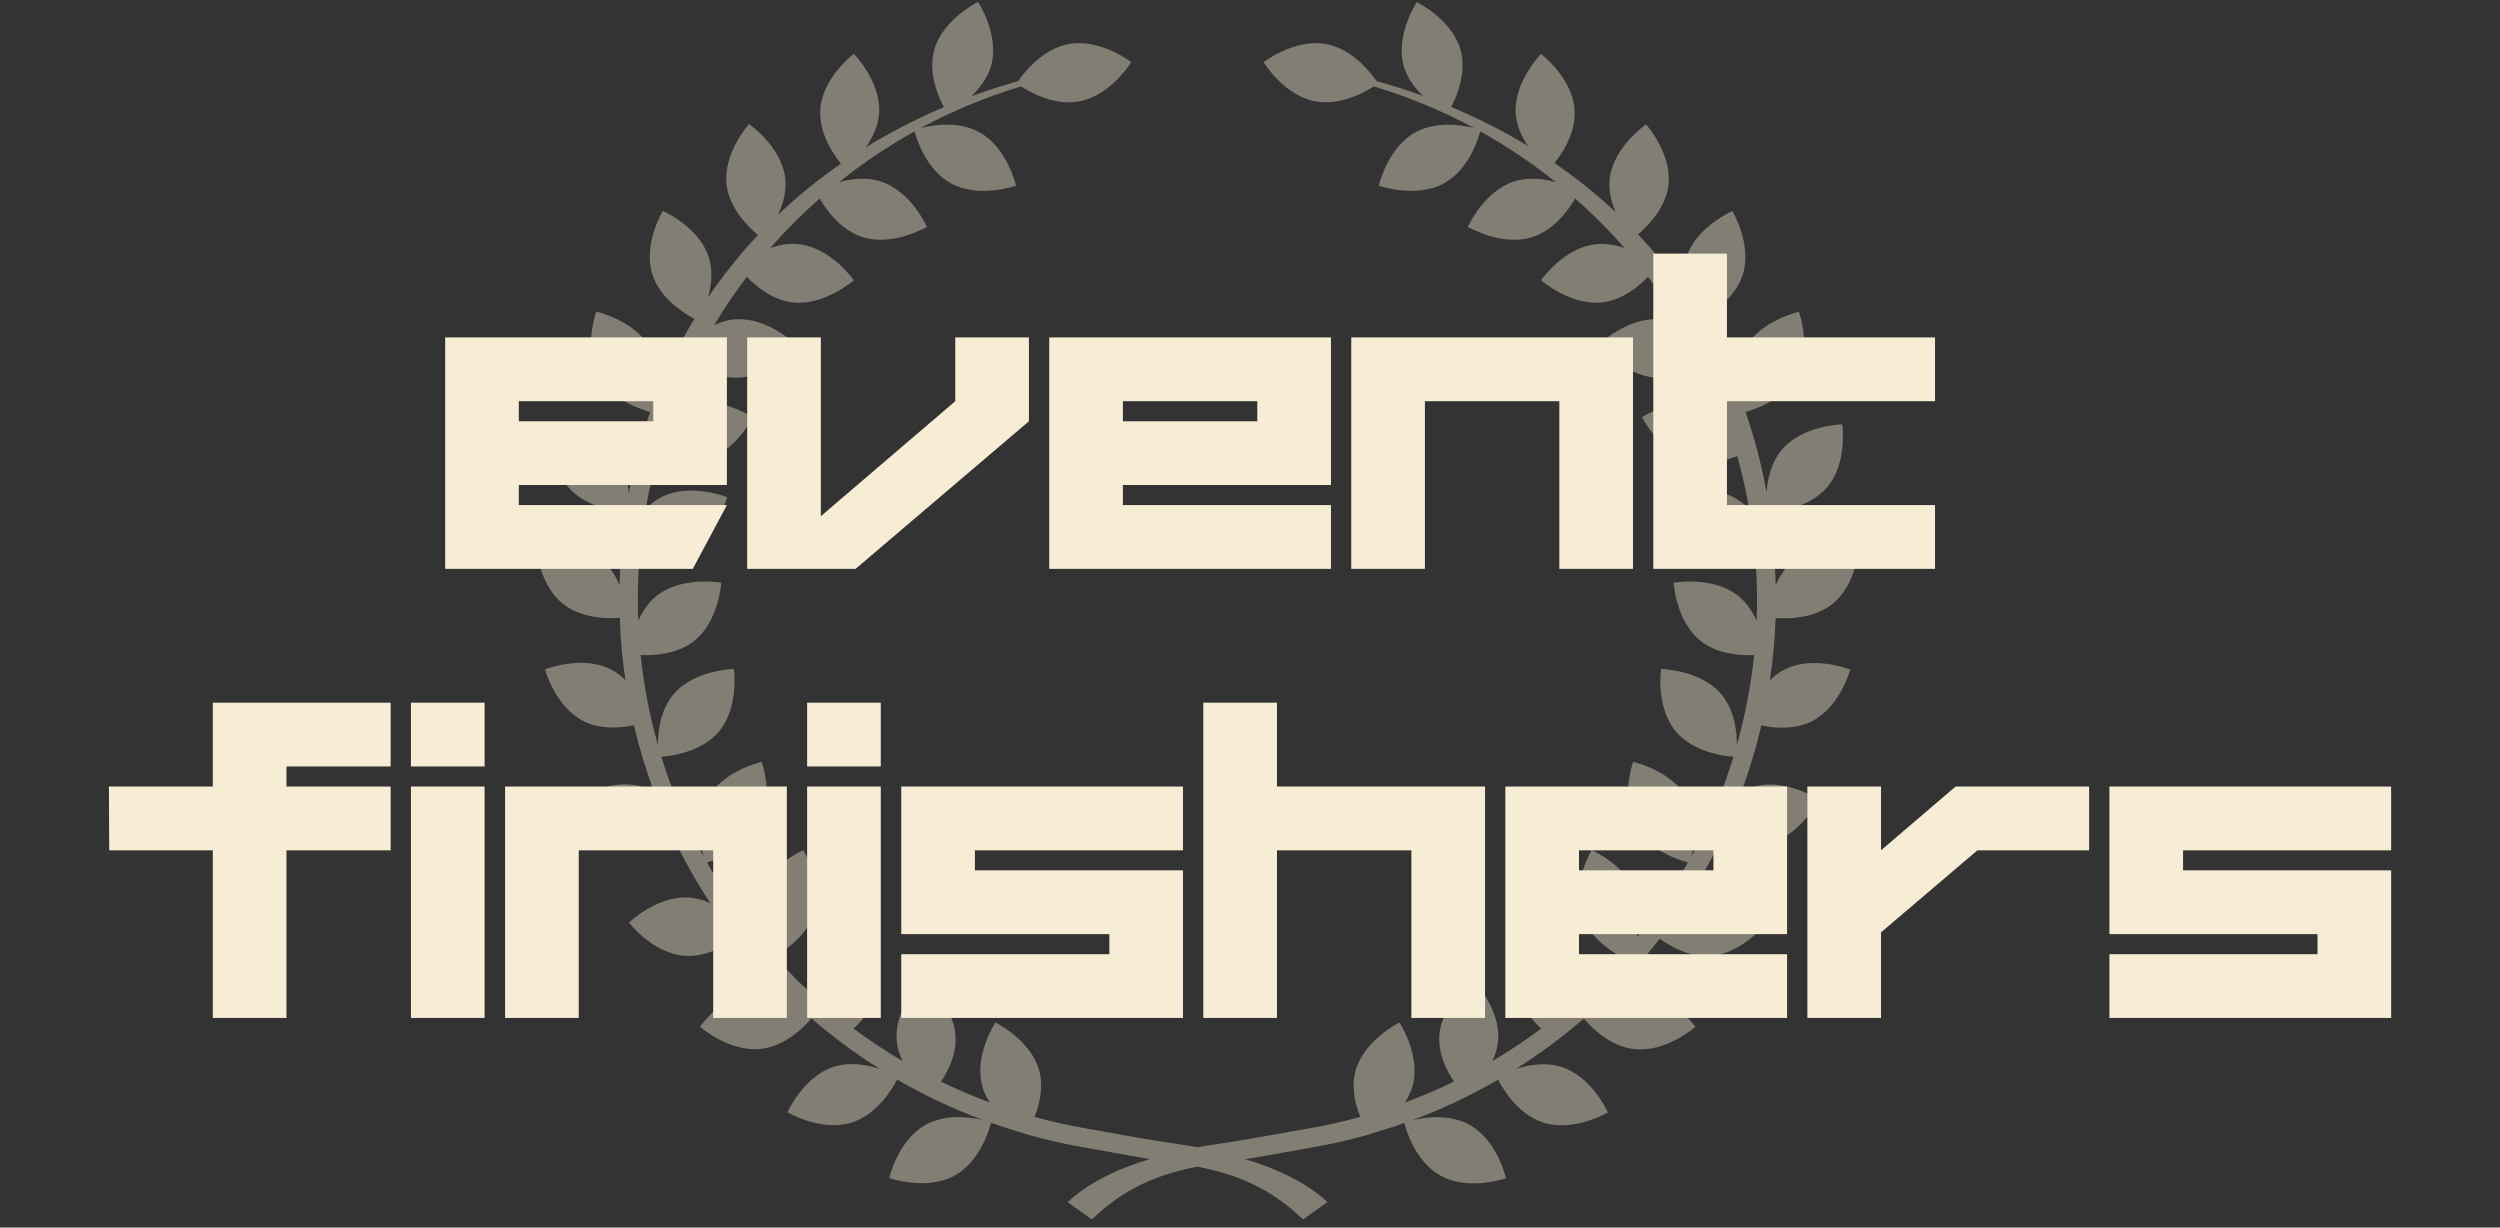
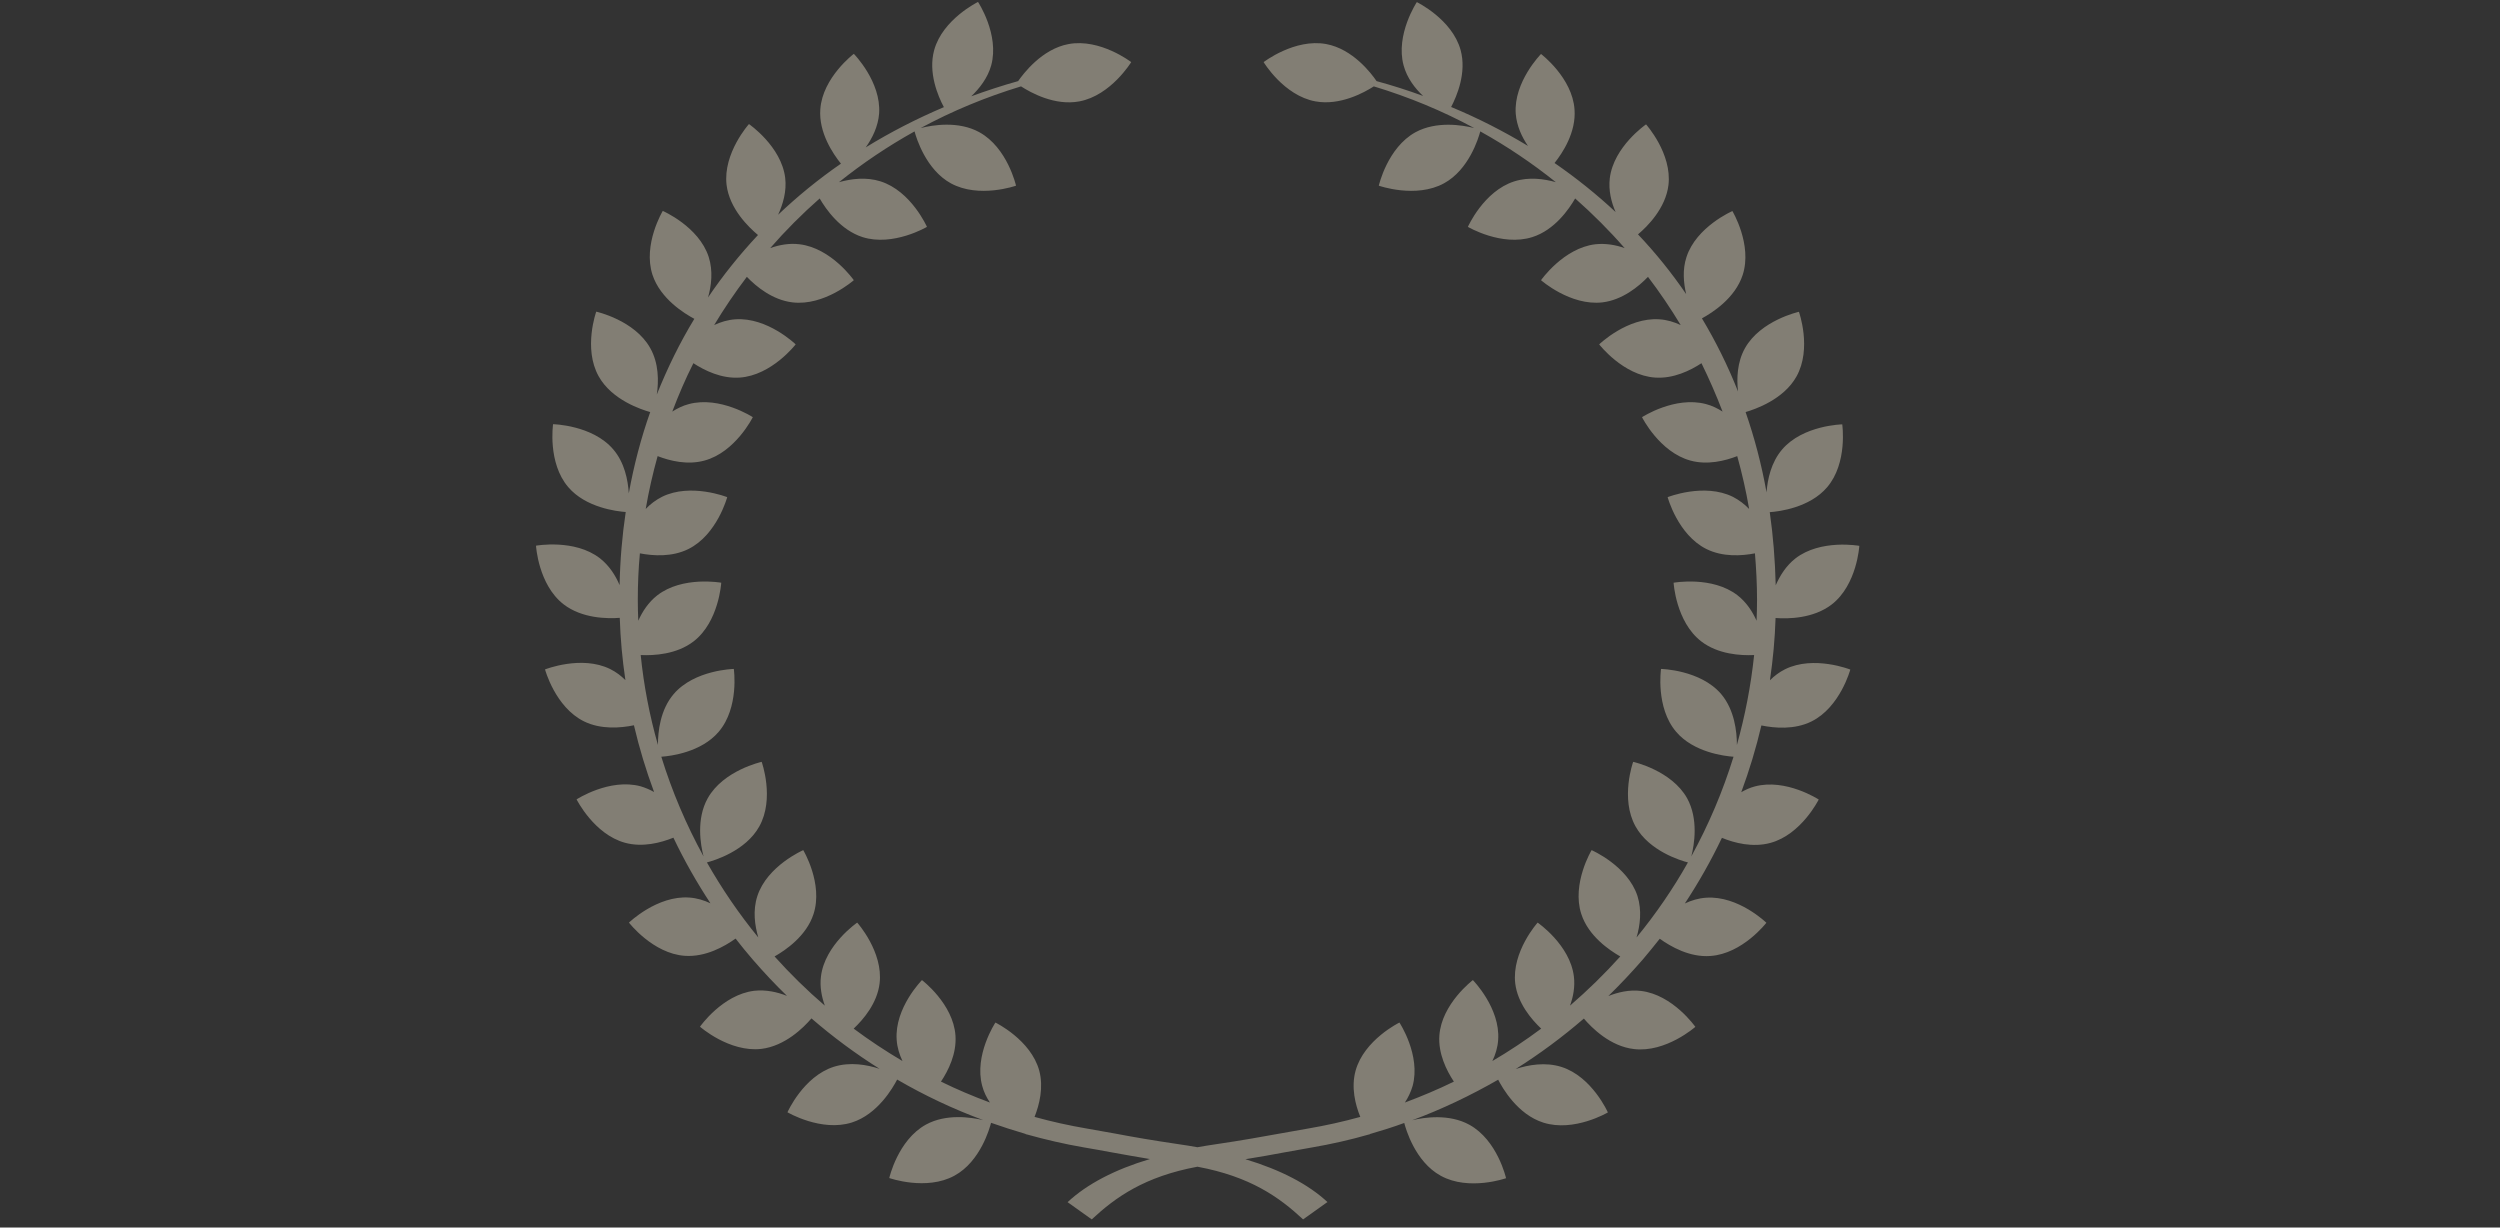
<svg xmlns="http://www.w3.org/2000/svg" width="167" height="82" viewBox="0 0 167 82" fill="none">
  <rect x="0" y="0" width="167" height="82" fill="#333333" stroke="none" />
  <path opacity="0.4" d="M88.693 80.314C87.402 79.109 85.551 78.15 83.194 77.435C84.141 77.286 84.959 77.136 85.755 76.987C86.347 76.88 86.961 76.774 87.606 76.656C88.908 76.433 90.189 76.145 91.448 75.782V75.793C91.448 75.793 91.48 75.782 91.523 75.75C92.298 75.526 93.051 75.291 93.804 75.014C93.891 75.345 94.504 77.595 96.247 78.544C98.13 79.579 100.605 78.704 100.605 78.704C100.605 78.704 100.035 76.166 98.152 75.132C96.807 74.396 95.16 74.63 94.332 74.833C96.322 74.097 98.238 73.18 100.078 72.124C100.358 72.668 101.369 74.449 103.102 74.993C105.146 75.643 107.406 74.31 107.406 74.31C107.406 74.31 106.351 71.921 104.307 71.271C103.231 70.93 102.09 71.132 101.251 71.41C102.843 70.407 104.371 69.277 105.802 68.04C106.33 68.658 107.556 69.895 109.149 70.077C111.28 70.332 113.249 68.594 113.249 68.594C113.249 68.594 111.753 66.451 109.622 66.195C108.837 66.099 108.084 66.28 107.438 66.536C108.234 65.757 108.998 64.947 109.73 64.105C110.117 63.646 110.494 63.187 110.871 62.708C111.602 63.23 112.872 63.966 114.26 63.859C116.402 63.71 117.994 61.641 117.994 61.641C117.994 61.641 116.122 59.817 113.97 59.967C113.464 59.999 112.98 60.148 112.549 60.351C113.475 58.943 114.303 57.482 115.024 55.968C115.853 56.309 117.069 56.629 118.253 56.309C120.329 55.754 121.491 53.408 121.491 53.408C121.491 53.408 119.296 51.979 117.219 52.534C116.897 52.619 116.595 52.758 116.316 52.918C116.854 51.467 117.306 49.974 117.661 48.46C118.543 48.641 119.867 48.758 121.007 48.193C122.923 47.244 123.601 44.727 123.601 44.727C123.601 44.727 121.158 43.757 119.242 44.706C118.855 44.898 118.522 45.154 118.231 45.442C118.435 44.066 118.565 42.68 118.608 41.283C119.447 41.347 121.136 41.325 122.363 40.376C124.052 39.065 124.203 36.462 124.203 36.462C124.203 36.462 121.621 35.993 119.931 37.305C119.307 37.795 118.898 38.457 118.618 39.097C118.575 37.412 118.446 35.791 118.22 34.212C118.844 34.17 120.889 33.914 122.051 32.549C123.439 30.928 123.062 28.347 123.062 28.347C123.062 28.347 120.437 28.4 119.049 30.021C118.306 30.885 118.07 32.026 118.005 32.89C117.671 31.024 117.198 29.232 116.606 27.526C117.23 27.344 119.146 26.694 120.006 25.148C121.05 23.281 120.168 20.828 120.168 20.828C120.168 20.828 117.607 21.394 116.563 23.26C116.036 24.198 116.004 25.297 116.1 26.15C115.422 24.433 114.615 22.812 113.69 21.266C114.379 20.892 115.907 19.922 116.412 18.365C117.069 16.339 115.724 14.099 115.724 14.099C115.724 14.099 113.313 15.144 112.657 17.171C112.377 18.024 112.463 18.898 112.635 19.645C111.667 18.226 110.591 16.893 109.418 15.656C110.053 15.123 111.258 13.918 111.452 12.372C111.71 10.26 109.956 8.308 109.956 8.308C109.956 8.308 107.793 9.791 107.535 11.902C107.438 12.713 107.632 13.502 107.922 14.163C106.653 12.979 105.297 11.892 103.844 10.889C104.371 10.228 105.297 8.842 105.178 7.306C105.028 5.184 102.94 3.606 102.94 3.606C102.94 3.606 101.1 5.472 101.251 7.594C101.315 8.415 101.66 9.151 102.069 9.748C100.444 8.767 98.733 7.893 96.936 7.146C97.323 6.41 97.98 4.853 97.571 3.35C97.011 1.291 94.644 0.14 94.644 0.14C94.644 0.14 93.202 2.315 93.761 4.373C93.987 5.205 94.515 5.898 95.063 6.41C94.052 6.037 93.008 5.706 91.954 5.418C91.609 4.907 90.372 3.275 88.596 2.944C86.487 2.55 84.41 4.149 84.41 4.149C84.41 4.149 85.755 6.389 87.875 6.773C89.511 7.071 91.125 6.186 91.771 5.77C94.127 6.485 96.365 7.413 98.475 8.554C97.678 8.351 95.957 8.074 94.558 8.831C92.674 9.865 92.104 12.404 92.104 12.404C92.104 12.404 94.579 13.278 96.462 12.244C98.119 11.337 98.754 9.258 98.883 8.778C100.67 9.77 102.359 10.911 103.93 12.169C103.134 11.945 102.122 11.806 101.154 12.116C99.109 12.766 98.055 15.155 98.055 15.155C98.055 15.155 100.315 16.488 102.359 15.838C103.844 15.368 104.802 13.982 105.221 13.257C106.394 14.291 107.503 15.4 108.525 16.573C107.933 16.36 107.255 16.243 106.566 16.317C104.436 16.573 102.94 18.717 102.94 18.717C102.94 18.717 104.899 20.445 107.04 20.199C108.374 20.039 109.461 19.143 110.085 18.493C110.871 19.527 111.602 20.605 112.27 21.714C111.839 21.511 111.355 21.362 110.849 21.33C108.708 21.18 106.825 23.004 106.825 23.004C106.825 23.004 108.417 25.073 110.559 25.222C111.775 25.308 112.915 24.753 113.658 24.262C114.174 25.318 114.648 26.395 115.067 27.494C114.734 27.28 114.368 27.099 113.959 26.992C111.882 26.438 109.687 27.867 109.687 27.867C109.687 27.867 110.849 30.203 112.926 30.768C114.056 31.077 115.218 30.789 116.047 30.469C116.369 31.621 116.638 32.805 116.843 33.999C116.531 33.679 116.176 33.402 115.756 33.188C113.841 32.239 111.398 33.21 111.398 33.21C111.398 33.21 112.076 35.727 113.991 36.676C115.089 37.22 116.348 37.134 117.23 36.964C117.316 37.987 117.37 39.022 117.37 40.067C117.37 40.536 117.359 40.995 117.338 41.464C117.069 40.856 116.66 40.227 116.068 39.768C114.379 38.457 111.796 38.926 111.796 38.926C111.796 38.926 111.947 41.528 113.636 42.84C114.766 43.714 116.283 43.8 117.176 43.757C116.961 45.794 116.574 47.799 116.025 49.761C116.025 48.865 115.864 47.415 114.971 46.359C113.582 44.738 110.957 44.685 110.957 44.685C110.957 44.685 110.58 47.266 111.968 48.886C113.13 50.252 115.175 50.507 115.799 50.55C115.089 52.854 114.142 55.083 112.98 57.205C113.184 56.416 113.464 54.709 112.7 53.323C111.656 51.457 109.095 50.891 109.095 50.891C109.095 50.891 108.213 53.344 109.257 55.21C110.171 56.853 112.28 57.493 112.754 57.61C111.764 59.37 110.612 61.044 109.321 62.622C109.558 61.822 109.687 60.82 109.386 59.86C108.729 57.834 106.319 56.789 106.319 56.789C106.319 56.789 104.974 59.028 105.63 61.054C106.104 62.526 107.503 63.475 108.234 63.891C107.18 65.064 106.061 66.152 104.877 67.176C105.092 66.589 105.221 65.918 105.135 65.224C104.877 63.113 102.714 61.63 102.714 61.63C102.714 61.63 100.971 63.571 101.218 65.694C101.38 67.016 102.295 68.093 102.951 68.712C101.907 69.49 100.82 70.215 99.69 70.876C99.895 70.45 100.046 69.97 100.078 69.458C100.228 67.336 98.388 65.47 98.388 65.47C98.388 65.47 96.301 67.048 96.15 69.17C96.064 70.375 96.624 71.506 97.119 72.252C96.053 72.775 94.956 73.233 93.847 73.649C94.063 73.319 94.246 72.945 94.364 72.54C94.924 70.482 93.482 68.306 93.482 68.306C93.482 68.306 91.125 69.458 90.555 71.516C90.243 72.636 90.533 73.788 90.867 74.609C89.715 74.929 88.553 75.185 87.37 75.388C86.713 75.505 86.1 75.611 85.508 75.718C84.26 75.942 82.979 76.177 81.236 76.433C80.806 76.496 80.397 76.561 79.988 76.635C79.579 76.561 79.17 76.496 78.74 76.433C76.996 76.177 75.705 75.953 74.468 75.718C73.876 75.611 73.262 75.505 72.606 75.388C71.422 75.185 70.26 74.929 69.109 74.609C69.432 73.788 69.722 72.636 69.421 71.516C68.861 69.458 66.494 68.306 66.494 68.306C66.494 68.306 65.052 70.482 65.612 72.54C65.719 72.945 65.902 73.319 66.128 73.649C65.009 73.233 63.922 72.775 62.857 72.252C63.352 71.506 63.911 70.386 63.825 69.17C63.675 67.048 61.587 65.47 61.587 65.47C61.587 65.47 59.747 67.325 59.898 69.458C59.93 69.97 60.081 70.439 60.285 70.876C59.166 70.215 58.068 69.49 57.025 68.712C57.681 68.093 58.596 67.016 58.757 65.694C59.015 63.582 57.261 61.63 57.261 61.63C57.261 61.63 55.099 63.113 54.84 65.224C54.754 65.907 54.883 66.579 55.099 67.176C53.915 66.163 52.796 65.064 51.741 63.891C52.473 63.475 53.872 62.526 54.345 61.054C55.002 59.028 53.657 56.789 53.657 56.789C53.657 56.789 51.246 57.834 50.59 59.86C50.278 60.82 50.418 61.822 50.654 62.622C49.363 61.044 48.222 59.37 47.222 57.61C47.706 57.482 49.804 56.853 50.719 55.21C51.763 53.344 50.88 50.891 50.88 50.891C50.88 50.891 48.319 51.457 47.276 53.323C46.501 54.709 46.791 56.416 46.996 57.205C45.834 55.083 44.887 52.854 44.176 50.55C44.801 50.507 46.845 50.252 48.007 48.886C49.395 47.266 49.019 44.685 49.019 44.685C49.019 44.685 46.393 44.738 45.005 46.359C44.101 47.415 43.95 48.865 43.95 49.761C43.391 47.799 43.004 45.794 42.799 43.757C43.692 43.8 45.209 43.714 46.339 42.84C48.029 41.528 48.179 38.926 48.179 38.926C48.179 38.926 45.597 38.457 43.907 39.768C43.316 40.227 42.907 40.856 42.638 41.464C42.616 41.005 42.605 40.536 42.605 40.067C42.605 39.022 42.648 37.987 42.745 36.964C43.628 37.134 44.887 37.22 45.984 36.676C47.9 35.727 48.578 33.21 48.578 33.21C48.578 33.21 46.135 32.239 44.219 33.188C43.8 33.402 43.434 33.679 43.133 33.999C43.337 32.805 43.606 31.631 43.929 30.469C44.758 30.789 45.92 31.077 47.05 30.768C49.126 30.213 50.288 27.867 50.288 27.867C50.288 27.867 48.093 26.438 46.017 26.992C45.608 27.099 45.242 27.28 44.908 27.494C45.328 26.385 45.791 25.308 46.318 24.262C47.071 24.753 48.201 25.308 49.417 25.222C51.558 25.073 53.151 23.004 53.151 23.004C53.151 23.004 51.268 21.18 49.126 21.33C48.621 21.362 48.136 21.511 47.706 21.714C48.373 20.605 49.105 19.527 49.89 18.493C50.514 19.143 51.601 20.039 52.936 20.199C55.066 20.455 57.035 18.717 57.035 18.717C57.035 18.717 55.54 16.573 53.409 16.317C52.72 16.232 52.042 16.36 51.451 16.573C52.473 15.4 53.581 14.291 54.754 13.257C55.174 13.982 56.132 15.358 57.616 15.838C59.661 16.488 61.921 15.155 61.921 15.155C61.921 15.155 60.866 12.766 58.822 12.116C57.853 11.806 56.852 11.945 56.045 12.169C57.616 10.911 59.306 9.77 61.092 8.778C61.221 9.258 61.867 11.337 63.513 12.244C65.396 13.278 67.871 12.404 67.871 12.404C67.871 12.404 67.301 9.865 65.418 8.831C64.019 8.063 62.297 8.351 61.501 8.554C63.61 7.413 65.848 6.485 68.205 5.77C68.85 6.186 70.454 7.082 72.1 6.773C74.209 6.378 75.565 4.149 75.565 4.149C75.565 4.149 73.488 2.55 71.379 2.944C69.593 3.275 68.356 4.928 68.011 5.418C66.946 5.717 65.902 6.058 64.88 6.432C65.429 5.909 65.977 5.216 66.214 4.363C66.774 2.304 65.332 0.129 65.332 0.129C65.332 0.129 62.975 1.281 62.405 3.339C61.985 4.853 62.663 6.432 63.051 7.157C61.221 7.935 59.478 8.831 57.832 9.844C58.273 9.226 58.66 8.447 58.725 7.583C58.875 5.461 57.035 3.595 57.035 3.595C57.035 3.595 54.948 5.173 54.797 7.295C54.679 8.863 55.658 10.292 56.175 10.932C54.679 11.966 53.28 13.107 51.978 14.345C52.301 13.641 52.559 12.777 52.451 11.881C52.193 9.77 50.03 8.287 50.03 8.287C50.03 8.287 48.287 10.228 48.535 12.35C48.728 13.95 50.02 15.187 50.633 15.699C49.417 17 48.298 18.386 47.297 19.869C47.523 19.079 47.641 18.098 47.34 17.16C46.684 15.134 44.273 14.089 44.273 14.089C44.273 14.089 42.928 16.328 43.585 18.354C44.112 19.965 45.737 20.956 46.382 21.298C45.414 22.887 44.585 24.582 43.875 26.353C44.004 25.478 44.015 24.273 43.434 23.249C42.39 21.383 39.829 20.818 39.829 20.818C39.829 20.818 38.947 23.271 39.991 25.137C40.873 26.726 42.864 27.366 43.434 27.526C42.821 29.253 42.347 31.066 42.003 32.954C41.949 32.069 41.723 30.896 40.959 30.011C39.571 28.39 36.945 28.336 36.945 28.336C36.945 28.336 36.569 30.917 37.957 32.538C39.13 33.914 41.196 34.159 41.798 34.202C41.562 35.78 41.422 37.412 41.389 39.086C41.12 38.446 40.701 37.785 40.077 37.294C38.387 35.983 35.805 36.452 35.805 36.452C35.805 36.452 35.955 39.054 37.645 40.366C38.871 41.315 40.561 41.336 41.4 41.272C41.443 42.669 41.572 44.056 41.777 45.431C41.486 45.143 41.153 44.887 40.765 44.695C38.85 43.746 36.407 44.717 36.407 44.717C36.407 44.717 37.085 47.233 39.001 48.183C40.141 48.748 41.465 48.63 42.347 48.449C42.702 49.964 43.154 51.457 43.692 52.907C43.412 52.747 43.111 52.619 42.788 52.523C40.712 51.968 38.516 53.398 38.516 53.398C38.516 53.398 39.678 55.733 41.755 56.298C42.928 56.618 44.144 56.298 44.983 55.957C45.704 57.471 46.533 58.932 47.458 60.34C47.028 60.137 46.544 59.988 46.038 59.956C43.897 59.807 42.014 61.63 42.014 61.63C42.014 61.63 43.606 63.699 45.748 63.849C47.136 63.945 48.405 63.219 49.137 62.697C49.503 63.166 49.88 63.635 50.278 64.094C51.009 64.936 51.773 65.757 52.57 66.525C51.924 66.269 51.171 66.099 50.385 66.184C48.255 66.44 46.759 68.584 46.759 68.584C46.759 68.584 48.717 70.311 50.859 70.066C52.441 69.874 53.678 68.648 54.205 68.029C55.636 69.266 57.164 70.397 58.757 71.399C57.918 71.122 56.788 70.919 55.701 71.26C53.657 71.911 52.602 74.3 52.602 74.3C52.602 74.3 54.862 75.633 56.906 74.982C58.628 74.438 59.65 72.657 59.93 72.114C61.759 73.18 63.685 74.086 65.676 74.822C64.848 74.63 63.201 74.385 61.856 75.121C59.973 76.155 59.403 78.693 59.403 78.693C59.403 78.693 61.878 79.568 63.761 78.533C65.504 77.584 66.117 75.334 66.203 75.004C66.957 75.27 67.721 75.515 68.485 75.739C68.528 75.761 68.56 75.782 68.56 75.782C68.56 75.782 68.56 75.782 68.56 75.771C69.819 76.123 71.1 76.422 72.401 76.646C73.058 76.752 73.66 76.87 74.252 76.976C75.049 77.126 75.877 77.264 76.813 77.424C74.457 78.128 72.606 79.099 71.315 80.304L72.929 81.456C74.521 79.973 76.448 78.597 79.988 77.936C83.528 78.597 85.454 79.973 87.047 81.456L88.661 80.304L88.693 80.314Z" fill="#F7EDD5" />
-   <path d="M29.737 22.54H48.557V32.4H34.657V33.74H48.557L46.277 38H29.737V22.54ZM43.637 28.14V26.8H34.657V28.14H43.637ZM49.912 22.54H54.832V34.48L63.812 26.8V22.54H68.732V28.14L57.152 38H49.912V22.54ZM70.088 22.54H88.908V32.4H75.008V33.74H88.908V38H70.088V22.54ZM83.988 28.14V26.8H75.008V28.14H83.988ZM90.264 22.54H109.084V38H104.164V26.8H95.184V38H90.264V22.54ZM110.44 16.94H115.36V22.54H129.26V26.8H115.36V33.74H129.26V38H110.44V16.94ZM19.136 51.2V52.54H26.096V56.8H19.136V68H14.216V56.8H7.296L7.276 52.54H14.216V46.94H26.096V51.2H19.136ZM27.451 51.2V46.94H32.371V51.2H27.451ZM27.451 52.54H32.371V68H27.451V52.54ZM33.74 52.54H52.56V68H47.641V56.8H38.66V68H33.74V52.54ZM53.916 51.2V46.94H58.836V51.2H53.916ZM53.916 52.54H58.836V68H53.916V52.54ZM60.205 63.74H74.105V62.4H60.205V52.54H79.025V56.8H65.125V58.14H79.025V68H60.205V63.74ZM99.201 52.54V68H94.281V56.8H85.301V68H80.381V46.94H85.301V52.54H99.201ZM100.557 52.54H119.377V62.4H105.477V63.74H119.377V68H100.557V52.54ZM114.457 58.14V56.8H105.477V58.14H114.457ZM120.733 52.54H125.653V56.8L130.633 52.54H139.553V56.8H132.093L125.653 62.28V68H120.733V52.54ZM140.909 63.74H154.809V62.4H140.909V52.54H159.729V56.8H145.829V58.14H159.729V68H140.909V63.74Z" fill="#F7EDD5" />
</svg>